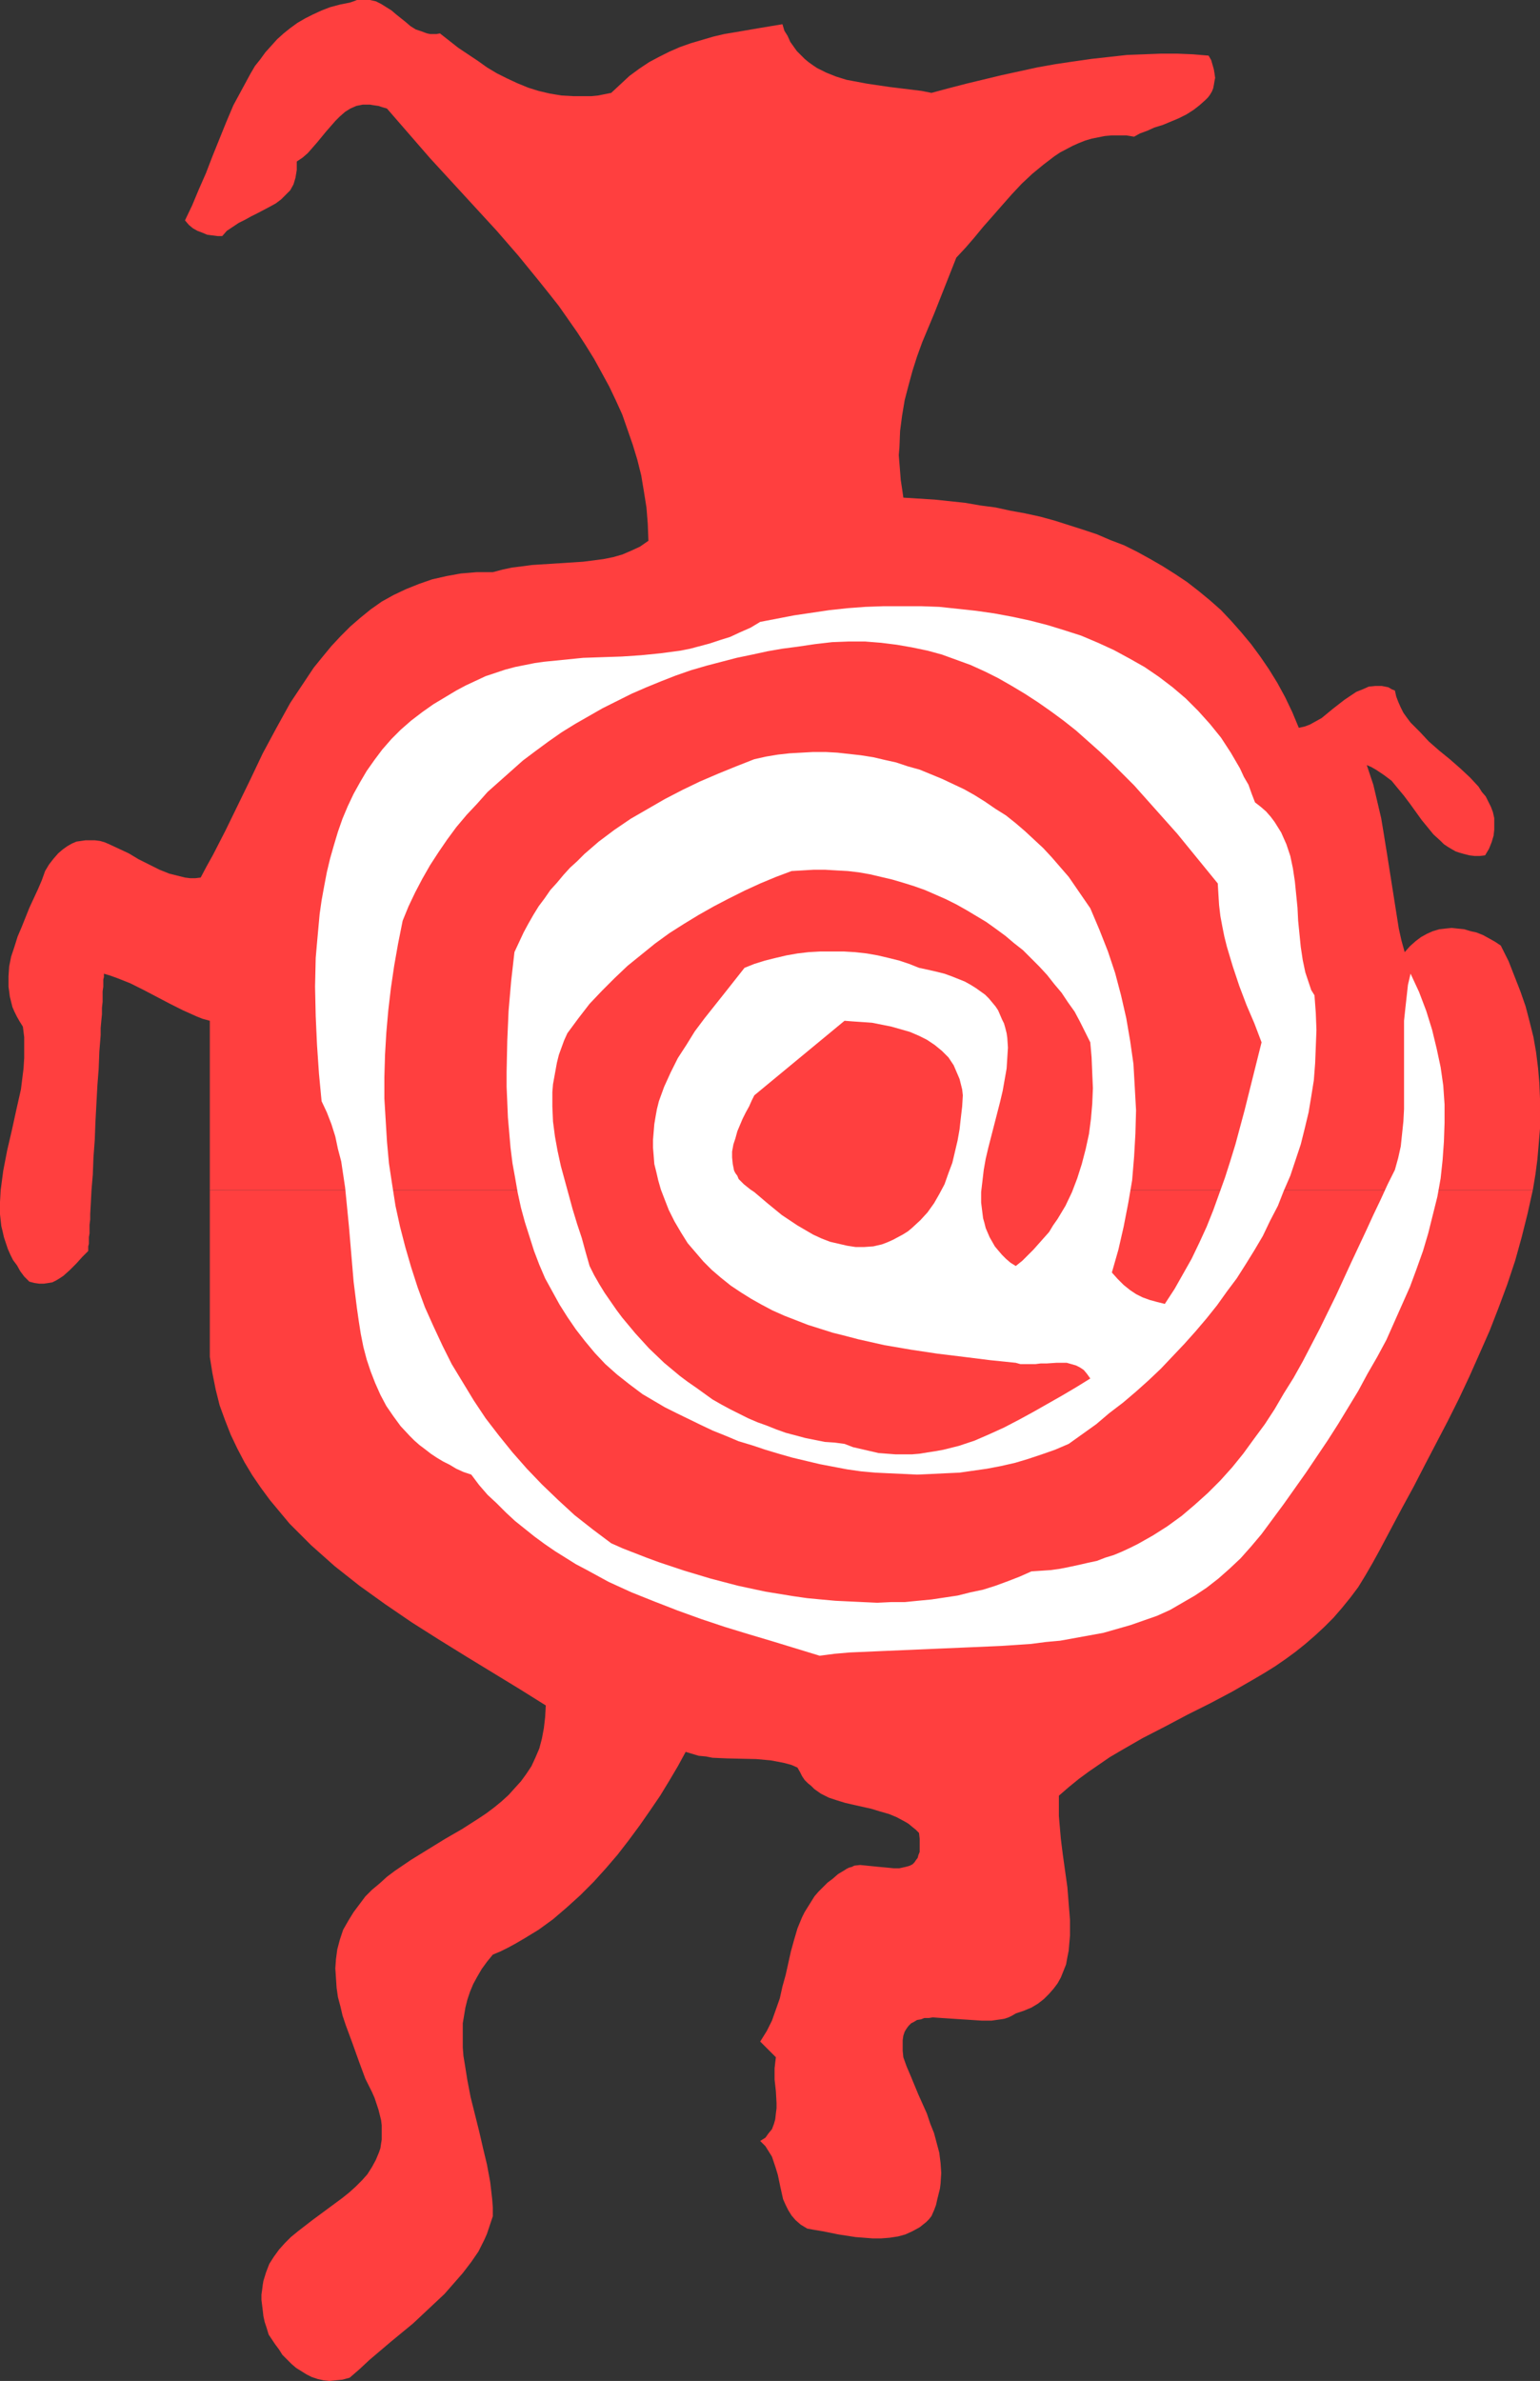
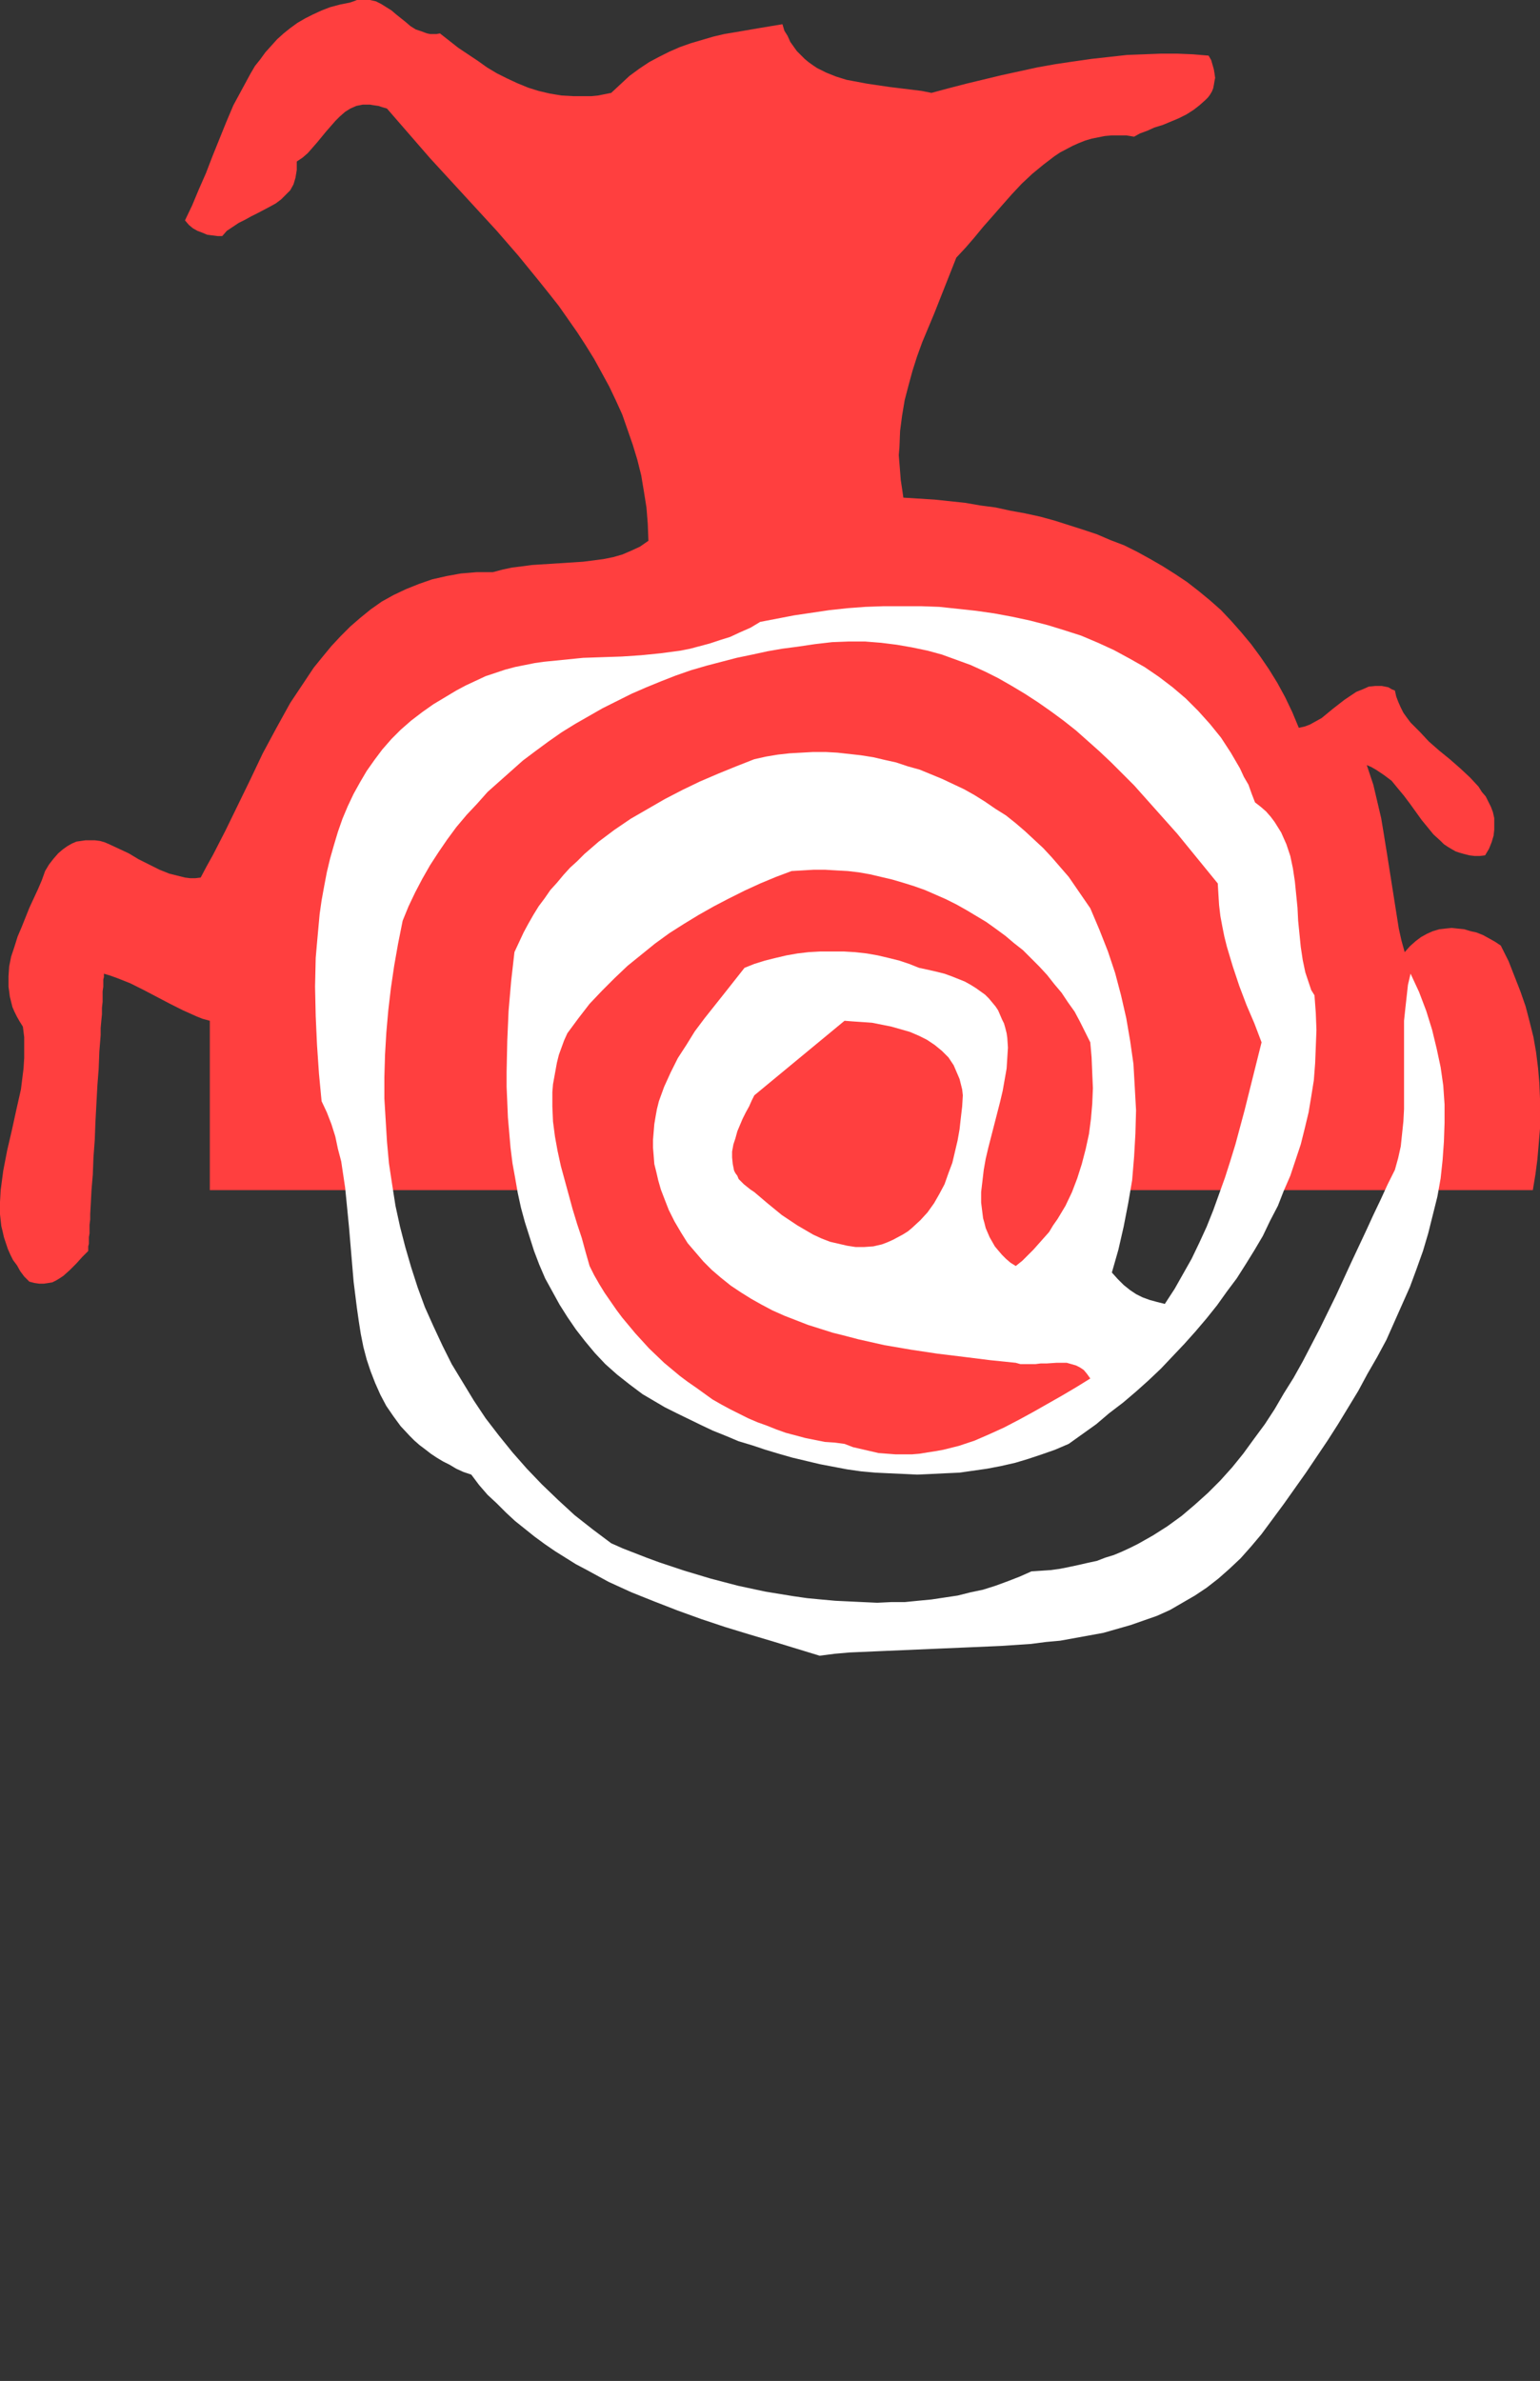
<svg xmlns="http://www.w3.org/2000/svg" xmlns:ns1="http://sodipodi.sourceforge.net/DTD/sodipodi-0.dtd" xmlns:ns2="http://www.inkscape.org/namespaces/inkscape" version="1.0" width="100.719mm" height="155.668mm" id="svg5" ns1:docname="Figure 18.wmf">
  <rect width="100%" height="100%" fill="#333333" stroke="none" />
  <ns1:namedview id="namedview5" pagecolor="#ffffff" bordercolor="#000000" borderopacity="0.25" ns2:showpageshadow="2" ns2:pageopacity="0.0" ns2:pagecheckerboard="0" ns2:deskcolor="#d1d1d1" ns2:document-units="mm" />
  <defs id="defs1">
    <pattern id="WMFhbasepattern" patternUnits="userSpaceOnUse" width="6" height="6" x="0" y="0" />
  </defs>
-   <path style="fill:#ff3f3f;fill-opacity:1;fill-rule:evenodd;stroke:none" d="m 51.865,294.096 v 41.206 l 0.646,4.04 0.808,4.04 0.969,3.878 1.293,3.555 1.454,3.717 1.616,3.393 1.777,3.393 1.939,3.232 2.1,3.07 2.262,3.07 2.424,2.909 2.424,2.909 2.585,2.585 2.747,2.747 2.908,2.585 2.908,2.585 3.07,2.424 3.07,2.424 6.301,4.525 6.625,4.525 6.625,4.201 6.786,4.201 6.625,4.04 6.625,4.04 6.463,4.04 -0.162,2.909 -0.323,2.747 -0.485,2.585 -0.646,2.424 -0.969,2.262 -0.969,2.101 -1.293,1.939 -1.293,1.778 -1.616,1.778 -1.454,1.616 -1.777,1.616 -1.777,1.454 -1.939,1.454 -1.939,1.293 -4.039,2.585 -4.201,2.424 -2.1,1.293 -2.1,1.293 -4.201,2.585 -4.039,2.747 -1.939,1.454 -1.777,1.616 -1.939,1.616 -1.616,1.616 -1.454,1.939 -1.454,1.939 -1.293,2.101 -1.293,2.262 -0.808,2.424 -0.646,2.424 -0.323,2.424 -0.162,2.262 0.162,2.424 0.162,2.424 0.323,2.262 0.646,2.424 0.485,2.101 0.808,2.424 1.616,4.363 0.808,2.262 0.808,2.262 1.616,4.363 0.808,1.616 0.808,1.616 0.646,1.454 0.485,1.454 0.485,1.454 0.323,1.293 0.323,1.293 0.162,1.293 v 2.424 1.131 l -0.162,0.97 -0.162,1.131 -0.323,0.97 -0.808,1.939 -0.969,1.778 -1.131,1.778 -1.293,1.454 -1.616,1.616 -1.616,1.454 -1.616,1.293 -3.716,2.747 -3.716,2.747 -3.555,2.747 -1.777,1.454 -1.454,1.454 -1.454,1.616 -1.293,1.778 -1.131,1.778 -0.808,2.101 -0.646,2.101 -0.162,0.97 -0.162,1.293 -0.162,1.131 v 1.293 l 0.162,1.293 0.162,1.293 0.162,1.454 0.323,1.454 0.485,1.454 0.485,1.616 1.616,2.424 0.969,1.293 0.808,1.293 2.262,2.262 1.131,0.97 1.293,0.808 1.293,0.808 1.293,0.646 1.454,0.485 1.454,0.323 1.454,0.162 1.616,-0.162 1.616,-0.162 1.777,-0.485 2.424,-2.101 2.424,-2.262 5.332,-4.525 5.494,-4.525 2.585,-2.424 2.585,-2.424 2.585,-2.424 2.262,-2.585 2.262,-2.585 2.1,-2.747 1.777,-2.585 1.454,-2.909 0.646,-1.454 0.485,-1.454 0.485,-1.454 0.485,-1.454 v -2.101 l -0.162,-2.101 -0.485,-4.201 -0.808,-4.363 -0.969,-4.04 -0.969,-4.201 -2.1,-8.403 -0.808,-4.201 -0.646,-4.04 -0.323,-1.939 -0.162,-2.101 v -1.939 -2.101 -1.939 l 0.323,-1.939 0.323,-1.939 0.485,-1.939 0.646,-1.939 0.808,-1.939 0.969,-1.778 1.131,-1.939 1.293,-1.778 1.454,-1.778 1.939,-0.808 1.939,-0.97 1.777,-0.97 1.939,-1.131 3.716,-2.262 3.555,-2.585 3.393,-2.909 3.393,-3.07 3.231,-3.232 3.07,-3.393 2.908,-3.393 2.747,-3.555 2.747,-3.717 2.585,-3.717 2.424,-3.555 2.262,-3.717 2.1,-3.555 1.939,-3.555 1.616,0.485 1.616,0.485 1.777,0.162 1.616,0.323 3.716,0.162 7.109,0.162 3.555,0.323 1.777,0.323 1.616,0.323 1.777,0.485 1.454,0.646 0.646,1.131 0.485,0.97 0.646,0.97 0.808,0.808 0.808,0.646 0.808,0.808 1.616,1.131 1.939,0.97 1.939,0.646 2.1,0.646 2.1,0.485 4.363,0.97 2.1,0.646 2.262,0.646 1.939,0.808 2.1,1.131 0.808,0.485 0.969,0.808 0.808,0.646 0.808,0.808 0.162,1.454 v 1.131 1.131 0.97 l -0.323,0.808 -0.162,0.646 -0.485,0.646 -0.323,0.485 -0.485,0.485 -0.646,0.323 -0.485,0.162 -0.646,0.162 -1.454,0.323 h -1.454 l -1.616,-0.162 -1.777,-0.162 -3.231,-0.323 -1.616,-0.162 -1.454,0.162 -0.646,0.323 -0.646,0.162 -0.646,0.323 -0.485,0.323 -1.616,0.97 -1.293,1.131 -1.293,0.97 -1.131,1.131 -1.131,1.131 -0.969,1.131 -0.808,1.293 -0.808,1.293 -0.808,1.293 -0.646,1.293 -1.131,2.747 -0.808,2.747 -0.808,2.909 -1.293,5.817 -0.808,2.909 -0.646,2.909 -0.969,2.747 -0.969,2.747 -1.293,2.585 -0.808,1.293 -0.808,1.293 3.878,3.878 -0.162,1.293 -0.162,1.454 v 2.747 l 0.323,2.909 0.162,2.909 v 1.293 l -0.162,1.293 -0.162,1.454 -0.323,1.131 -0.485,1.293 -0.808,0.97 -0.808,1.131 -1.293,0.808 1.293,1.293 0.808,1.293 0.808,1.293 0.485,1.454 0.485,1.454 0.485,1.616 0.646,3.07 0.646,2.909 0.646,1.454 0.646,1.293 0.808,1.293 0.969,1.131 1.293,1.131 0.808,0.485 0.808,0.485 1.777,0.323 1.939,0.323 4.039,0.808 4.201,0.646 2.1,0.162 2.1,0.162 h 2.1 l 2.1,-0.162 2.1,-0.323 1.777,-0.485 1.777,-0.808 1.777,-0.97 0.808,-0.646 0.808,-0.646 0.646,-0.646 0.646,-0.808 0.646,-1.454 0.485,-1.293 0.323,-1.454 0.323,-1.293 0.323,-1.293 0.162,-1.293 0.162,-2.585 -0.162,-2.424 -0.323,-2.585 -0.646,-2.424 -0.646,-2.424 -0.969,-2.424 -0.808,-2.424 -2.1,-4.686 -1.939,-4.686 -0.969,-2.262 -0.808,-2.262 -0.162,-1.616 v -1.454 -1.131 l 0.162,-1.131 0.323,-0.97 0.485,-0.808 0.485,-0.646 0.646,-0.646 0.646,-0.323 0.808,-0.485 0.969,-0.162 0.808,-0.323 h 1.131 l 0.969,-0.162 2.262,0.162 2.424,0.162 5.009,0.323 2.424,0.162 h 2.424 l 1.131,-0.162 1.131,-0.162 0.969,-0.162 0.969,-0.323 0.969,-0.485 0.808,-0.485 1.939,-0.646 1.939,-0.808 1.616,-0.97 1.454,-1.131 1.293,-1.293 1.131,-1.293 0.969,-1.293 0.808,-1.454 0.646,-1.616 0.646,-1.616 0.323,-1.778 0.323,-1.616 0.162,-1.939 0.162,-1.778 v -1.939 -1.939 l -0.323,-4.04 -0.323,-4.04 -1.131,-8.08 -0.485,-3.878 -0.323,-3.717 -0.162,-1.939 v -1.778 -1.616 -1.616 l 2.424,-2.101 2.585,-2.101 2.424,-1.778 2.585,-1.778 2.585,-1.778 2.747,-1.616 5.332,-3.07 5.655,-2.909 5.494,-2.909 5.494,-2.747 5.494,-2.909 5.332,-3.07 2.747,-1.616 2.585,-1.616 2.585,-1.778 2.424,-1.778 2.424,-1.939 2.424,-2.101 2.262,-2.101 2.262,-2.262 2.1,-2.424 2.1,-2.585 1.939,-2.585 1.777,-2.909 1.777,-3.07 1.777,-3.232 2.747,-5.171 2.747,-5.171 2.908,-5.333 2.747,-5.333 5.655,-10.827 2.747,-5.494 2.585,-5.494 2.585,-5.817 2.424,-5.494 2.262,-5.817 2.1,-5.656 1.939,-5.817 1.616,-5.817 1.454,-5.817 1.293,-5.817 z" id="path1" />
  <path style="fill:#ff3f3f;fill-opacity:1;fill-rule:evenodd;stroke:none" d="m 370.976,233.661 -1.454,-0.97 -1.454,-0.808 -1.454,-0.808 -1.616,-0.646 -1.454,-0.323 -1.616,-0.485 -1.616,-0.162 -1.454,-0.162 -1.616,0.162 -1.454,0.162 -1.616,0.485 -1.454,0.646 -1.454,0.808 -1.293,0.97 -1.454,1.293 -1.293,1.454 -0.808,-2.909 -0.646,-2.909 -0.969,-6.14 -0.969,-6.14 -0.969,-6.14 -0.969,-5.979 -0.485,-2.909 -0.646,-2.747 -0.646,-2.747 -0.646,-2.747 -0.808,-2.424 -0.808,-2.424 1.131,0.485 1.131,0.646 0.969,0.646 0.969,0.646 1.939,1.454 1.454,1.778 1.616,1.939 1.454,1.939 2.908,4.04 1.454,1.778 1.454,1.778 1.777,1.616 0.808,0.808 0.969,0.646 0.808,0.485 1.131,0.646 0.969,0.323 1.131,0.323 1.293,0.323 1.293,0.162 h 1.293 l 1.293,-0.162 0.969,-1.616 0.646,-1.616 0.485,-1.616 0.162,-1.454 v -1.616 -1.293 l -0.323,-1.454 -0.485,-1.293 -0.646,-1.293 -0.646,-1.293 -0.969,-1.131 -0.808,-1.293 -2.1,-2.262 -2.424,-2.262 -2.585,-2.262 -2.585,-2.101 -2.585,-2.262 -2.262,-2.424 -1.131,-1.131 -1.131,-1.131 -0.969,-1.293 -0.808,-1.131 -0.646,-1.293 -0.646,-1.454 -0.485,-1.293 -0.323,-1.454 -0.808,-0.323 -0.808,-0.485 -0.808,-0.162 -0.808,-0.162 h -0.808 -0.808 l -1.616,0.162 -1.454,0.646 -1.616,0.646 -1.454,0.97 -1.454,0.97 -2.908,2.262 -2.747,2.262 -1.454,0.808 -1.454,0.808 -1.293,0.485 -1.454,0.323 -1.616,-3.878 -1.777,-3.717 -1.939,-3.555 -2.1,-3.393 -2.1,-3.07 -2.262,-3.07 -2.424,-2.909 -2.424,-2.747 -2.585,-2.747 -2.747,-2.424 -2.747,-2.262 -2.908,-2.262 -2.908,-1.939 -3.07,-1.939 -3.07,-1.778 -3.232,-1.778 -3.231,-1.616 -3.393,-1.293 -3.393,-1.454 -3.393,-1.131 -3.555,-1.131 -3.555,-1.131 -3.555,-0.97 -3.716,-0.808 -3.555,-0.646 -3.716,-0.808 -3.716,-0.485 -3.716,-0.646 -7.594,-0.808 -7.756,-0.485 -0.323,-2.262 -0.323,-2.101 -0.162,-2.101 -0.323,-4.04 0.162,-1.939 0.162,-4.04 0.485,-3.717 0.646,-3.878 0.969,-3.717 0.969,-3.555 1.131,-3.555 1.293,-3.555 2.908,-6.948 2.747,-6.948 2.747,-6.948 2.262,-2.424 2.1,-2.424 2.262,-2.747 2.424,-2.747 2.262,-2.585 2.424,-2.747 2.424,-2.585 2.585,-2.424 2.747,-2.262 2.747,-2.101 1.454,-0.97 3.07,-1.616 1.454,-0.646 1.616,-0.646 1.616,-0.485 1.616,-0.323 1.616,-0.323 1.777,-0.162 h 1.777 1.777 l 1.939,0.323 1.454,-0.808 1.777,-0.646 1.777,-0.808 2.1,-0.646 3.878,-1.616 1.939,-0.97 1.777,-1.131 1.454,-1.131 1.454,-1.293 0.646,-0.646 0.485,-0.646 0.485,-0.808 0.323,-0.808 0.162,-0.808 0.162,-0.97 0.162,-0.808 -0.162,-1.131 -0.162,-0.97 -0.323,-1.131 -0.323,-1.131 -0.646,-1.131 -3.878,-0.323 -3.878,-0.162 h -4.039 l -4.201,0.162 -4.201,0.162 -4.363,0.485 -4.363,0.485 -4.524,0.646 -4.363,0.646 -4.524,0.808 -8.887,1.939 -8.725,2.101 -4.363,1.131 -4.201,1.131 -2.424,-0.485 -2.585,-0.323 -5.332,-0.646 -5.494,-0.808 -2.585,-0.485 -2.585,-0.485 -2.585,-0.808 -2.424,-0.97 -2.262,-1.131 -0.969,-0.646 -1.131,-0.808 -0.969,-0.808 -0.969,-0.97 -0.969,-0.97 -0.808,-1.131 -0.808,-1.131 -0.646,-1.454 -0.808,-1.293 -0.485,-1.616 -5.817,0.97 -5.655,0.97 -2.908,0.485 -2.747,0.646 -2.747,0.808 -2.747,0.808 -2.747,0.97 -2.585,1.131 -2.585,1.293 -2.424,1.293 -2.424,1.616 -2.424,1.778 -2.262,2.101 -2.262,2.101 -1.616,0.323 -1.616,0.323 -1.616,0.162 h -1.616 -2.908 l -2.908,-0.162 -2.908,-0.485 -2.747,-0.646 -2.585,-0.808 -2.747,-1.131 -2.424,-1.131 -2.585,-1.293 -2.424,-1.454 -2.262,-1.616 -4.847,-3.232 -4.524,-3.555 -0.808,0.162 h -0.808 -0.808 L 105.508,8.241 104.216,7.756 102.762,7.272 101.469,6.464 100.338,5.494 97.914,3.555 96.783,2.585 95.491,1.778 94.198,0.97 92.905,0.323 91.451,0 h -0.808 -0.646 -0.969 -0.808 l -0.808,0.323 -0.969,0.323 -2.424,0.485 -2.424,0.646 -2.1,0.808 -2.1,0.97 -1.939,0.97 -1.939,1.131 -1.777,1.293 -1.616,1.293 -1.616,1.454 -1.454,1.616 -1.454,1.616 -1.293,1.778 -1.293,1.616 -1.131,1.939 -2.1,3.878 -2.1,3.878 -1.777,4.201 -3.393,8.403 -1.616,4.201 -1.777,4.04 -1.616,3.878 -1.777,3.717 0.969,1.131 0.969,0.808 1.131,0.646 1.293,0.485 1.131,0.485 1.293,0.162 1.293,0.162 h 1.131 l 1.131,-1.293 1.454,-0.97 1.454,-0.97 1.616,-0.808 1.454,-0.808 1.616,-0.808 3.07,-1.616 1.454,-0.808 1.293,-0.97 1.131,-1.131 1.131,-1.131 0.808,-1.454 0.485,-1.616 0.162,-0.97 0.162,-0.97 v -0.97 -1.131 l 1.454,-0.97 1.293,-1.131 1.131,-1.293 1.131,-1.293 2.262,-2.747 1.131,-1.293 1.131,-1.293 1.131,-1.131 1.293,-1.131 1.293,-0.808 1.454,-0.646 0.808,-0.162 0.808,-0.162 h 0.969 0.808 l 0.969,0.162 1.131,0.162 0.969,0.323 1.131,0.323 5.332,6.14 5.332,6.14 5.494,5.979 5.494,5.979 5.494,5.979 5.332,6.14 5.009,6.14 2.585,3.232 2.424,3.07 2.262,3.232 2.262,3.232 2.1,3.232 2.1,3.393 1.777,3.232 1.939,3.555 1.616,3.393 1.616,3.555 1.293,3.717 1.293,3.717 1.131,3.717 0.969,3.878 0.646,3.878 0.646,4.04 0.323,4.04 0.162,4.201 -2.1,1.454 -2.1,0.97 -2.262,0.97 -2.262,0.646 -2.424,0.485 -2.424,0.323 -2.585,0.323 -2.424,0.162 -10.179,0.646 -2.424,0.323 -2.585,0.323 -2.262,0.485 -2.424,0.646 h -2.1 -1.939 l -3.878,0.323 -1.777,0.323 -1.777,0.323 -3.555,0.808 -3.232,1.131 -3.231,1.293 -3.07,1.454 -2.908,1.616 -2.747,1.939 -2.585,2.101 -2.424,2.101 -2.424,2.424 -2.262,2.424 -2.262,2.747 -2.1,2.585 -1.939,2.909 -1.939,2.909 -1.939,2.909 -3.393,6.14 -3.393,6.302 -3.07,6.464 -3.07,6.302 -3.07,6.302 -3.07,5.979 -1.616,2.909 -1.454,2.747 -1.293,0.162 h -1.293 l -1.293,-0.162 -1.293,-0.323 -1.293,-0.323 -1.293,-0.323 -2.424,-0.97 -2.585,-1.293 -2.585,-1.293 -2.424,-1.454 -2.424,-1.131 -2.424,-1.131 -1.131,-0.485 -1.131,-0.323 -1.293,-0.162 h -1.131 -1.131 l -1.131,0.162 -1.131,0.162 -1.131,0.485 -1.131,0.646 -1.131,0.808 -1.131,0.97 -1.131,1.293 -1.131,1.454 -0.969,1.616 -0.808,2.262 -0.969,2.262 -2.1,4.525 -1.939,4.848 -0.969,2.262 -0.808,2.585 -0.808,2.424 -0.485,2.424 -0.162,2.424 v 2.585 l 0.162,1.131 0.162,1.293 0.323,1.293 0.323,1.293 0.485,1.131 0.646,1.293 0.646,1.131 0.808,1.293 0.323,2.585 v 2.585 2.585 l -0.162,2.585 -0.323,2.585 -0.323,2.585 -1.131,5.009 -1.131,5.171 -1.131,4.848 -0.969,5.009 -0.323,2.424 -0.323,2.424 L 0,297.004 v 3.07 l 0.323,2.909 0.323,1.293 0.323,1.454 0.485,1.454 0.485,1.454 0.646,1.454 0.646,1.293 0.969,1.293 0.808,1.454 0.969,1.293 1.293,1.293 1.293,0.323 1.131,0.162 h 1.131 l 1.131,-0.162 0.969,-0.162 0.969,-0.485 0.808,-0.485 0.969,-0.646 1.616,-1.454 1.616,-1.616 1.454,-1.616 1.454,-1.454 v -0.323 -0.323 -0.485 l 0.162,-0.646 v -0.808 -0.808 l 0.162,-0.97 v -0.97 -1.131 l 0.162,-1.293 v -1.293 l 0.162,-2.909 0.162,-3.07 0.323,-3.878 0.162,-4.201 0.323,-4.363 0.162,-4.363 0.485,-9.049 0.323,-4.201 0.162,-4.201 0.323,-4.04 v -1.778 l 0.162,-1.778 0.162,-1.616 v -1.616 l 0.162,-1.454 v -1.454 -1.131 L 25.529,243.841 v -0.97 -0.808 l 0.162,-0.646 v -0.485 -0.323 l 1.616,0.485 1.777,0.646 3.231,1.293 3.231,1.616 6.463,3.393 3.231,1.616 3.231,1.454 1.616,0.646 1.777,0.485 v 41.852 H 378.893 l 0.646,-3.878 0.485,-3.717 0.323,-3.717 0.323,-3.878 v -3.717 -3.717 l -0.162,-3.878 -0.323,-3.717 -0.485,-3.878 -0.646,-3.717 -0.969,-3.878 -0.969,-3.717 -1.293,-3.717 -1.454,-3.717 -1.454,-3.717 z" id="path2" />
  <path style="fill:#ffffff;fill-opacity:1;fill-rule:evenodd;stroke:none" d="m 310.224,198.272 1.454,1.131 1.293,1.131 1.131,1.293 0.969,1.293 0.808,1.293 0.808,1.293 0.646,1.454 0.646,1.454 0.485,1.454 0.485,1.454 0.646,3.07 0.485,3.232 0.323,3.232 0.323,3.232 0.162,3.232 0.323,3.232 0.323,3.232 0.485,3.232 0.646,3.07 0.485,1.454 0.485,1.454 0.485,1.454 0.808,1.293 0.323,4.363 0.162,4.201 -0.162,4.201 -0.162,4.04 -0.323,4.201 -0.646,4.04 -0.646,3.878 -0.969,4.04 -0.969,3.878 -1.293,3.878 -1.293,3.878 -1.616,3.717 -1.454,3.717 -1.939,3.717 -1.777,3.717 -2.1,3.555 -2.1,3.393 -2.262,3.555 -2.424,3.232 -2.424,3.393 -2.585,3.232 -2.747,3.232 -2.747,3.07 -2.908,3.07 -2.908,3.07 -3.07,2.909 -3.07,2.747 -3.231,2.747 -3.393,2.585 -3.232,2.747 -3.393,2.424 -3.393,2.424 -3.393,1.454 -3.231,1.131 -3.393,1.131 -3.231,0.97 -3.555,0.808 -3.393,0.646 -3.393,0.485 -3.393,0.485 -3.555,0.162 -3.393,0.162 -3.555,0.162 -3.393,-0.162 -3.555,-0.162 -3.393,-0.162 -3.555,-0.323 -3.393,-0.485 -3.393,-0.646 -3.393,-0.646 -3.393,-0.808 -3.393,-0.808 -3.393,-0.97 -3.232,-0.97 -3.393,-1.131 -3.231,-0.97 -3.07,-1.293 -3.232,-1.293 -3.07,-1.454 -5.978,-2.909 -2.908,-1.454 -2.747,-1.616 -2.747,-1.616 -3.232,-2.424 -3.07,-2.424 -2.908,-2.585 -2.585,-2.747 -2.424,-2.909 -2.262,-2.909 -2.1,-3.07 -1.939,-3.07 -1.777,-3.232 -1.777,-3.232 -1.454,-3.393 -1.293,-3.393 -1.131,-3.555 -1.131,-3.555 -0.969,-3.555 -0.808,-3.717 -0.646,-3.717 -0.646,-3.555 -0.485,-3.878 -0.323,-3.717 -0.323,-3.717 -0.162,-3.878 -0.162,-3.717 v -3.717 l 0.162,-7.595 0.323,-7.433 0.646,-7.433 0.808,-7.11 1.131,-2.424 1.131,-2.424 1.131,-2.101 1.293,-2.262 1.293,-2.101 1.454,-1.939 1.454,-2.101 1.616,-1.778 1.616,-1.939 1.616,-1.778 1.777,-1.616 1.777,-1.778 3.555,-3.07 3.878,-2.909 4.039,-2.747 4.201,-2.424 4.201,-2.424 4.363,-2.262 4.363,-2.101 4.524,-1.939 4.363,-1.778 4.524,-1.778 2.908,-0.646 2.908,-0.485 2.908,-0.323 2.908,-0.162 2.908,-0.162 h 3.07 l 2.908,0.162 2.908,0.323 2.908,0.323 3.07,0.485 2.747,0.646 2.908,0.646 2.908,0.97 2.908,0.808 2.747,1.131 2.747,1.131 2.747,1.293 2.747,1.293 2.585,1.454 2.585,1.616 2.585,1.778 2.585,1.616 2.424,1.939 2.262,1.939 2.262,2.101 2.262,2.101 2.1,2.262 2.1,2.424 2.1,2.424 1.777,2.585 1.777,2.585 1.777,2.585 2.262,5.333 2.1,5.333 1.777,5.332 1.454,5.494 1.293,5.656 0.969,5.656 0.808,5.656 0.323,5.656 0.323,5.817 -0.162,5.817 -0.323,5.656 -0.485,5.817 -0.969,5.656 -1.131,5.817 -1.293,5.656 -1.616,5.656 1.454,1.616 1.454,1.454 1.616,1.293 1.454,0.97 1.616,0.808 1.777,0.646 1.777,0.485 1.939,0.485 2.424,-3.717 2.1,-3.717 2.1,-3.717 1.939,-4.04 1.777,-3.878 1.616,-4.04 1.454,-4.04 1.454,-4.04 1.293,-4.04 1.293,-4.201 2.262,-8.403 2.1,-8.403 2.1,-8.403 -1.777,-4.686 -0.969,-2.262 -0.969,-2.262 -1.777,-4.686 -1.616,-4.848 -1.454,-4.848 -0.646,-2.585 -0.485,-2.424 -0.485,-2.585 -0.323,-2.747 -0.162,-2.585 -0.162,-2.747 -5.009,-6.14 -5.009,-6.14 -5.332,-5.979 -5.332,-5.979 -2.908,-2.909 -2.747,-2.747 -2.908,-2.747 -2.908,-2.585 -2.908,-2.585 -3.07,-2.424 -3.07,-2.262 -3.232,-2.262 -3.231,-2.101 -3.232,-1.939 -3.393,-1.939 -3.231,-1.616 -3.555,-1.616 -3.555,-1.293 -3.555,-1.293 -3.555,-0.97 -3.878,-0.808 -3.716,-0.646 -3.878,-0.485 -4.039,-0.323 h -3.878 l -4.201,0.162 -4.201,0.485 -4.363,0.646 -3.716,0.485 -3.716,0.646 -3.716,0.808 -3.878,0.808 -3.716,0.97 -3.716,0.97 -3.878,1.131 -3.716,1.293 -3.716,1.454 -3.555,1.454 -3.716,1.616 -3.555,1.778 -3.555,1.778 -3.393,1.939 -3.393,1.939 -3.393,2.101 -3.232,2.262 -3.07,2.262 -3.231,2.424 -2.908,2.585 -2.908,2.585 -2.908,2.585 -2.585,2.909 -2.585,2.747 -2.585,3.07 -2.262,3.07 -2.1,3.07 -2.1,3.232 -1.939,3.393 -1.777,3.393 -1.616,3.393 -1.454,3.555 -1.131,5.656 -0.969,5.494 -0.808,5.494 -0.646,5.494 -0.485,5.494 -0.323,5.494 -0.162,5.494 v 5.333 l 0.323,5.333 0.323,5.332 0.485,5.333 0.808,5.333 0.808,5.171 1.131,5.171 1.293,5.009 1.454,5.009 1.616,5.009 1.777,4.848 2.1,4.686 2.262,4.848 2.262,4.525 2.747,4.525 2.747,4.525 2.908,4.363 3.231,4.201 3.393,4.201 3.555,4.04 3.716,3.878 4.039,3.878 4.039,3.717 4.524,3.555 4.524,3.393 2.908,1.293 2.908,1.131 2.908,1.131 3.07,1.131 6.301,2.101 6.463,1.939 6.786,1.778 6.786,1.454 6.948,1.131 3.393,0.485 3.393,0.323 3.555,0.323 3.393,0.162 3.393,0.162 3.555,0.162 3.393,-0.162 h 3.393 l 3.232,-0.323 3.393,-0.323 3.231,-0.485 3.232,-0.485 3.231,-0.808 3.07,-0.646 3.07,-0.97 3.07,-1.131 2.908,-1.131 2.908,-1.293 2.424,-0.162 2.424,-0.162 2.262,-0.323 2.424,-0.485 2.262,-0.485 2.1,-0.485 2.262,-0.485 2.1,-0.808 2.1,-0.646 1.939,-0.808 2.1,-0.97 1.939,-0.97 3.716,-2.101 3.555,-2.262 3.555,-2.585 3.231,-2.747 3.232,-2.909 3.07,-3.07 2.908,-3.232 2.747,-3.393 2.585,-3.555 2.747,-3.717 2.424,-3.717 2.262,-3.878 2.424,-3.878 2.262,-4.04 4.201,-8.08 4.039,-8.241 3.716,-8.08 3.716,-7.918 1.777,-3.878 1.777,-3.717 1.777,-3.878 1.777,-3.555 0.808,-2.909 0.646,-2.909 0.323,-3.07 0.323,-3.07 0.162,-3.07 v -3.232 -6.302 -6.14 -6.14 l 0.323,-3.07 0.323,-2.909 0.323,-2.909 0.646,-2.747 2.1,4.525 1.777,4.686 1.454,4.686 1.131,4.686 0.969,4.525 0.646,4.525 0.323,4.686 v 4.525 l -0.162,4.686 -0.323,4.525 -0.485,4.525 -0.808,4.525 -1.131,4.525 -1.131,4.525 -1.293,4.363 -1.616,4.525 -1.616,4.363 -1.939,4.363 -1.939,4.363 -1.939,4.363 -2.262,4.201 -2.424,4.201 -2.262,4.201 -5.009,8.241 -2.585,4.04 -5.332,7.918 -5.494,7.756 -5.494,7.433 -2.585,3.07 -2.585,2.909 -2.747,2.585 -2.747,2.424 -2.908,2.262 -2.908,1.939 -3.07,1.778 -3.07,1.778 -3.231,1.454 -3.232,1.131 -3.231,1.131 -3.393,0.97 -3.393,0.97 -3.555,0.646 -3.555,0.646 -3.555,0.646 -3.555,0.323 -3.716,0.485 -7.271,0.485 -7.432,0.323 -7.594,0.323 -15.026,0.646 -7.432,0.323 -3.716,0.323 -3.716,0.485 -5.817,-1.778 -5.817,-1.778 -5.978,-1.778 -5.817,-1.778 -5.817,-1.939 -5.817,-2.101 -5.817,-2.262 -5.655,-2.262 -5.655,-2.585 -5.332,-2.909 -2.747,-1.454 -2.585,-1.616 -2.585,-1.616 -2.585,-1.778 -2.424,-1.778 -2.424,-1.939 -2.424,-1.939 -2.262,-2.101 -2.262,-2.262 -2.262,-2.101 -2.1,-2.424 -1.939,-2.585 -1.939,-0.646 -1.777,-0.808 -1.616,-0.97 -1.616,-0.808 -1.616,-0.97 -1.454,-0.97 -1.454,-1.131 -1.293,-0.97 -1.293,-1.131 -1.131,-1.131 -2.262,-2.424 -1.777,-2.424 -1.777,-2.585 -1.454,-2.747 -1.293,-2.909 -1.131,-2.909 -0.969,-2.909 -0.808,-3.07 -0.646,-3.232 -0.485,-3.07 -0.485,-3.393 -0.808,-6.464 -1.131,-13.412 -0.646,-6.625 -0.323,-3.232 -0.485,-3.232 -0.485,-3.232 -0.808,-3.07 -0.646,-3.07 -0.969,-3.07 -1.131,-2.909 -1.293,-2.747 -0.646,-6.787 -0.485,-7.11 -0.323,-7.11 -0.162,-7.272 0.162,-7.11 0.323,-3.717 0.323,-3.555 0.323,-3.555 0.485,-3.393 0.646,-3.555 0.646,-3.393 0.808,-3.393 0.969,-3.393 0.969,-3.232 1.131,-3.232 1.293,-3.07 1.454,-3.07 1.616,-2.909 1.616,-2.747 1.939,-2.747 1.939,-2.585 2.262,-2.585 2.262,-2.262 2.585,-2.262 2.747,-2.101 2.747,-1.939 3.231,-1.939 2.424,-1.454 2.424,-1.293 2.424,-1.131 2.424,-1.131 2.424,-0.808 2.424,-0.808 2.424,-0.646 2.424,-0.485 2.424,-0.485 2.262,-0.323 4.847,-0.485 4.847,-0.485 4.686,-0.162 4.847,-0.162 4.847,-0.323 4.847,-0.485 4.847,-0.646 2.424,-0.485 2.424,-0.646 2.424,-0.646 2.424,-0.808 2.585,-0.808 2.424,-1.131 2.585,-1.131 2.424,-1.454 4.201,-0.808 4.201,-0.808 4.363,-0.646 4.363,-0.646 4.524,-0.485 4.363,-0.323 4.524,-0.162 h 4.686 4.524 l 4.524,0.162 4.524,0.485 4.524,0.485 4.524,0.646 4.363,0.808 4.524,0.97 4.363,1.131 4.201,1.293 4.039,1.293 4.201,1.778 3.878,1.778 3.878,2.101 3.716,2.101 3.555,2.424 3.393,2.585 3.231,2.747 3.07,3.07 2.908,3.232 2.747,3.393 2.424,3.717 1.131,1.939 1.131,1.939 0.969,2.101 1.131,1.939 0.808,2.262 z" id="path3" />
  <path style="fill:#ff3f3f;fill-opacity:1;fill-rule:evenodd;stroke:none" d="m 269.507,257.576 0.323,3.717 0.162,3.878 0.162,3.717 -0.162,3.878 -0.323,3.717 -0.485,3.717 -0.808,3.717 -0.969,3.717 -1.131,3.555 -1.293,3.393 -1.616,3.393 -1.939,3.232 -1.131,1.616 -0.969,1.616 -1.293,1.454 -1.293,1.454 -1.293,1.454 -1.454,1.454 -1.293,1.293 -1.616,1.293 -1.293,-0.808 -1.131,-0.97 -0.969,-0.97 -0.969,-1.131 -0.808,-0.97 -0.646,-1.131 -0.646,-1.131 -0.485,-1.131 -0.485,-1.131 -0.323,-1.293 -0.323,-1.131 -0.162,-1.293 -0.323,-2.585 v -2.585 l 0.323,-2.747 0.323,-2.747 0.485,-2.747 0.646,-2.747 1.454,-5.656 1.454,-5.656 0.646,-2.747 0.485,-2.747 0.485,-2.747 0.162,-2.585 0.162,-2.585 -0.162,-2.424 -0.162,-1.131 -0.323,-1.293 -0.323,-1.131 -0.485,-0.97 -0.485,-1.131 -0.485,-1.131 -0.646,-0.97 -0.808,-0.97 -0.808,-0.97 -0.969,-0.97 -1.131,-0.808 -1.131,-0.808 -1.293,-0.808 -1.454,-0.808 -1.616,-0.646 -1.616,-0.646 -1.777,-0.646 -1.939,-0.485 -2.1,-0.485 -2.262,-0.485 -2.424,-0.97 -2.424,-0.808 -2.585,-0.646 -2.747,-0.646 -2.747,-0.485 -2.908,-0.323 -2.747,-0.162 h -2.908 -2.908 l -2.908,0.162 -2.747,0.323 -2.747,0.485 -2.747,0.646 -2.585,0.646 -2.585,0.808 -2.424,0.97 -2.424,3.07 -2.424,3.07 -5.009,6.302 -2.424,3.232 -2.1,3.393 -2.1,3.232 -1.777,3.555 -1.616,3.555 -0.646,1.778 -0.646,1.778 -0.485,1.939 -0.323,1.778 -0.323,1.939 -0.162,1.939 -0.162,1.939 v 1.939 l 0.162,1.939 0.162,2.101 0.485,1.939 0.485,2.101 0.646,2.262 0.808,2.101 1.131,2.909 1.454,2.909 1.616,2.747 1.616,2.585 1.939,2.262 1.939,2.262 2.1,2.101 2.262,1.939 2.424,1.939 2.424,1.616 2.585,1.616 2.585,1.454 2.747,1.454 2.908,1.293 2.908,1.131 2.908,1.131 3.07,0.97 3.07,0.97 3.232,0.808 3.07,0.808 6.463,1.454 6.625,1.131 6.463,0.97 6.625,0.808 6.463,0.808 6.301,0.646 1.131,0.323 h 1.293 2.424 l 1.293,-0.162 h 1.454 l 2.424,-0.162 h 1.293 1.293 l 1.131,0.323 1.131,0.323 0.969,0.485 0.969,0.646 0.808,0.97 0.808,1.131 -3.393,2.101 -3.555,2.101 -7.109,4.04 -3.555,1.939 -3.716,1.939 -3.555,1.616 -3.716,1.616 -3.878,1.293 -3.878,0.97 -1.777,0.323 -2.1,0.323 -1.939,0.323 -1.939,0.162 h -2.1 -1.939 l -2.1,-0.162 -2.1,-0.162 -2.1,-0.485 -2.1,-0.485 -2.1,-0.485 -2.1,-0.808 -2.424,-0.323 -2.424,-0.162 -2.424,-0.485 -2.424,-0.485 -2.424,-0.646 -2.424,-0.646 -2.262,-0.808 -2.424,-0.97 -2.262,-0.808 -2.262,-0.97 -2.262,-1.131 -2.262,-1.131 -2.1,-1.131 -2.262,-1.293 -4.039,-2.909 -2.1,-1.454 -1.939,-1.454 -3.878,-3.232 -3.716,-3.555 -3.393,-3.717 -3.232,-3.878 -1.454,-1.939 -1.454,-2.101 -1.454,-2.101 -1.293,-2.101 -1.293,-2.262 -1.131,-2.262 -0.969,-3.393 -0.969,-3.555 -1.131,-3.393 -1.131,-3.717 -1.939,-7.11 -0.969,-3.555 -0.808,-3.717 -0.646,-3.555 -0.485,-3.717 -0.162,-3.717 v -3.555 l 0.162,-1.939 0.323,-1.778 0.323,-1.778 0.323,-1.778 0.485,-1.939 0.646,-1.778 0.646,-1.778 0.808,-1.778 2.747,-3.717 2.747,-3.555 3.07,-3.232 3.07,-3.07 3.232,-3.07 3.393,-2.747 3.393,-2.747 3.555,-2.585 3.555,-2.262 3.716,-2.262 3.716,-2.101 3.716,-1.939 3.878,-1.939 3.878,-1.778 3.878,-1.616 3.878,-1.454 2.747,-0.162 2.747,-0.162 h 2.747 l 2.747,0.162 2.908,0.162 2.747,0.323 2.747,0.485 2.747,0.646 2.747,0.646 2.747,0.808 2.585,0.808 2.747,0.97 2.585,1.131 2.585,1.131 2.585,1.293 2.585,1.454 2.424,1.454 2.424,1.454 2.262,1.616 2.424,1.778 2.1,1.778 2.262,1.778 2.1,2.101 1.939,1.939 1.939,2.101 1.777,2.262 1.777,2.101 1.616,2.424 1.616,2.262 1.293,2.424 1.293,2.585 z" id="path4" />
  <path style="fill:#ff3f3f;fill-opacity:1;fill-rule:evenodd;stroke:none" d="m 238,270.665 -0.162,2.747 -0.323,2.747 -0.323,2.909 -0.485,2.747 -0.646,2.747 -0.646,2.747 -0.969,2.585 -0.969,2.747 -1.293,2.424 -1.293,2.262 -1.616,2.262 -1.777,1.939 -2.1,1.939 -0.969,0.808 -1.293,0.808 -2.424,1.293 -1.454,0.646 -1.293,0.485 -2.1,0.485 -2.262,0.162 h -2.1 l -2.1,-0.323 -2.1,-0.485 -2.1,-0.485 -2.1,-0.808 -2.1,-0.97 -1.939,-1.131 -1.939,-1.131 -1.939,-1.293 -1.939,-1.293 -3.555,-2.909 -3.232,-2.747 -0.969,-0.646 -0.808,-0.646 -0.808,-0.646 -0.646,-0.646 -0.646,-0.646 -0.323,-0.808 -0.485,-0.646 -0.323,-0.646 -0.323,-1.616 -0.162,-1.616 v -1.454 l 0.323,-1.778 0.485,-1.454 0.485,-1.778 1.293,-3.07 0.808,-1.616 0.808,-1.454 0.646,-1.454 0.646,-1.293 22.297,-18.421 2.1,0.162 2.424,0.162 2.262,0.162 2.424,0.485 2.424,0.485 2.262,0.646 2.262,0.646 2.262,0.97 1.939,0.97 1.939,1.293 1.777,1.454 0.808,0.808 0.808,0.808 0.646,0.97 0.646,0.97 0.485,1.131 0.485,1.131 0.485,1.131 0.323,1.293 0.323,1.293 z" id="path5" />
</svg>